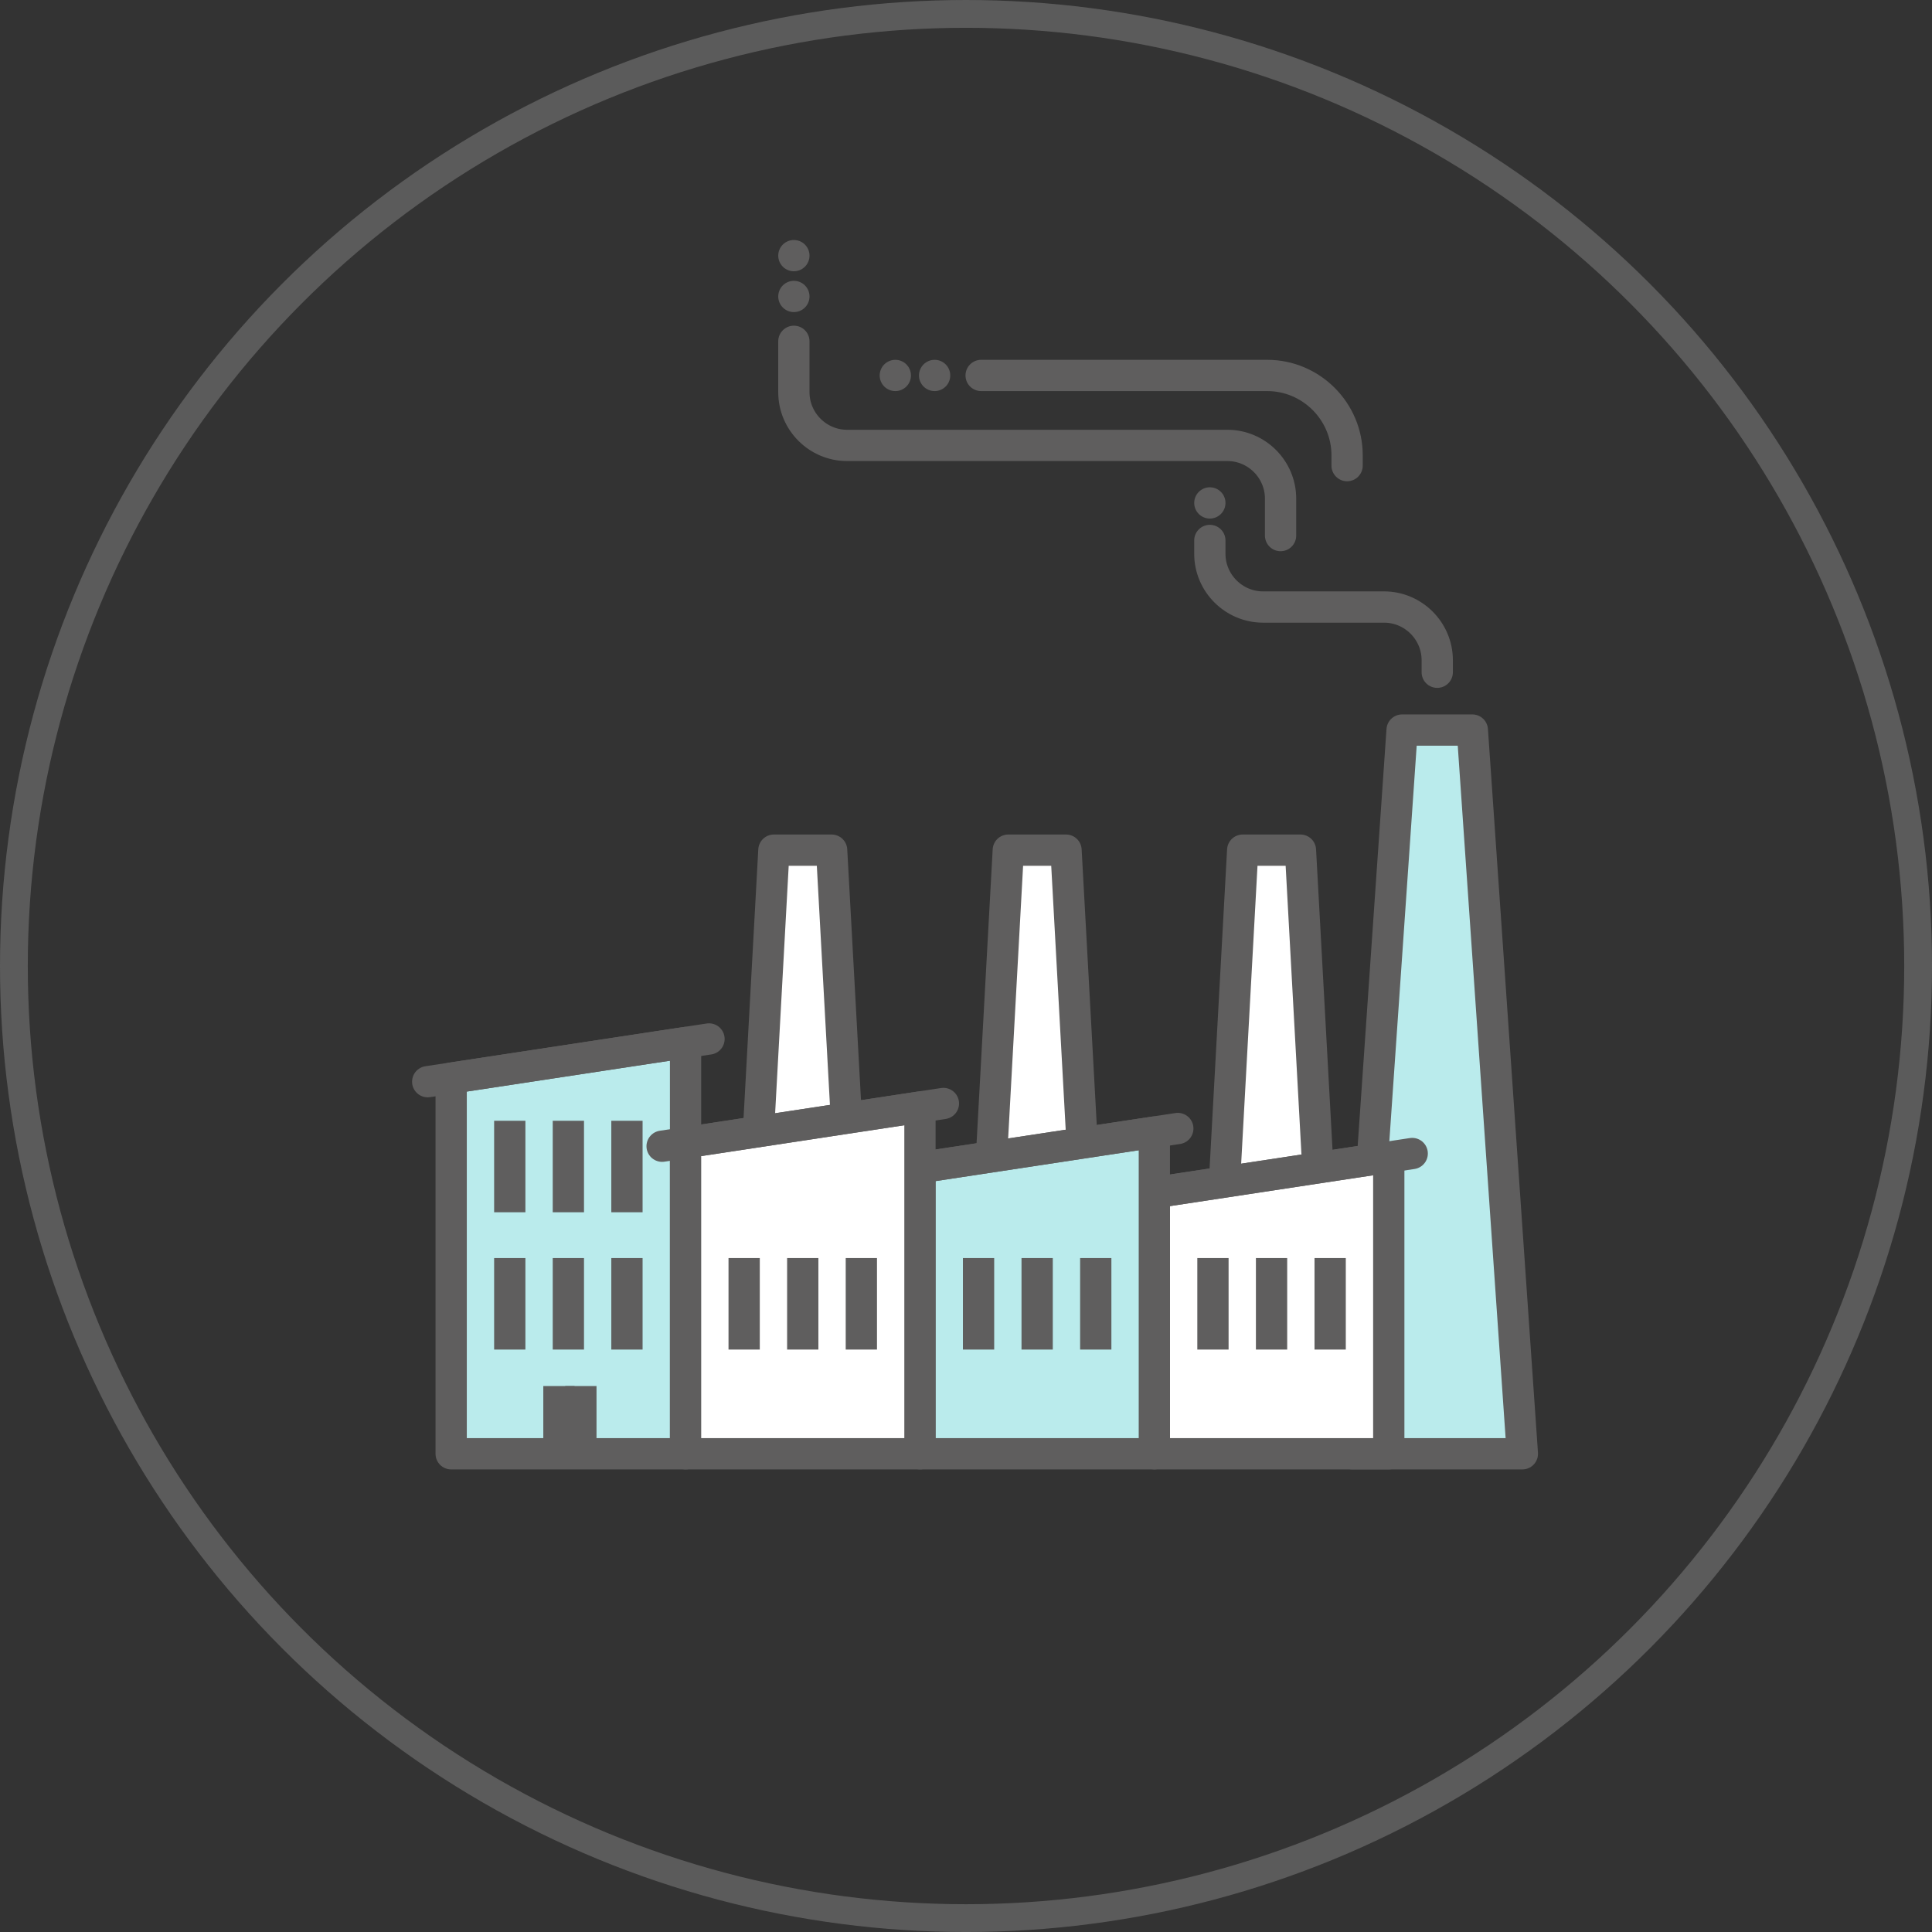
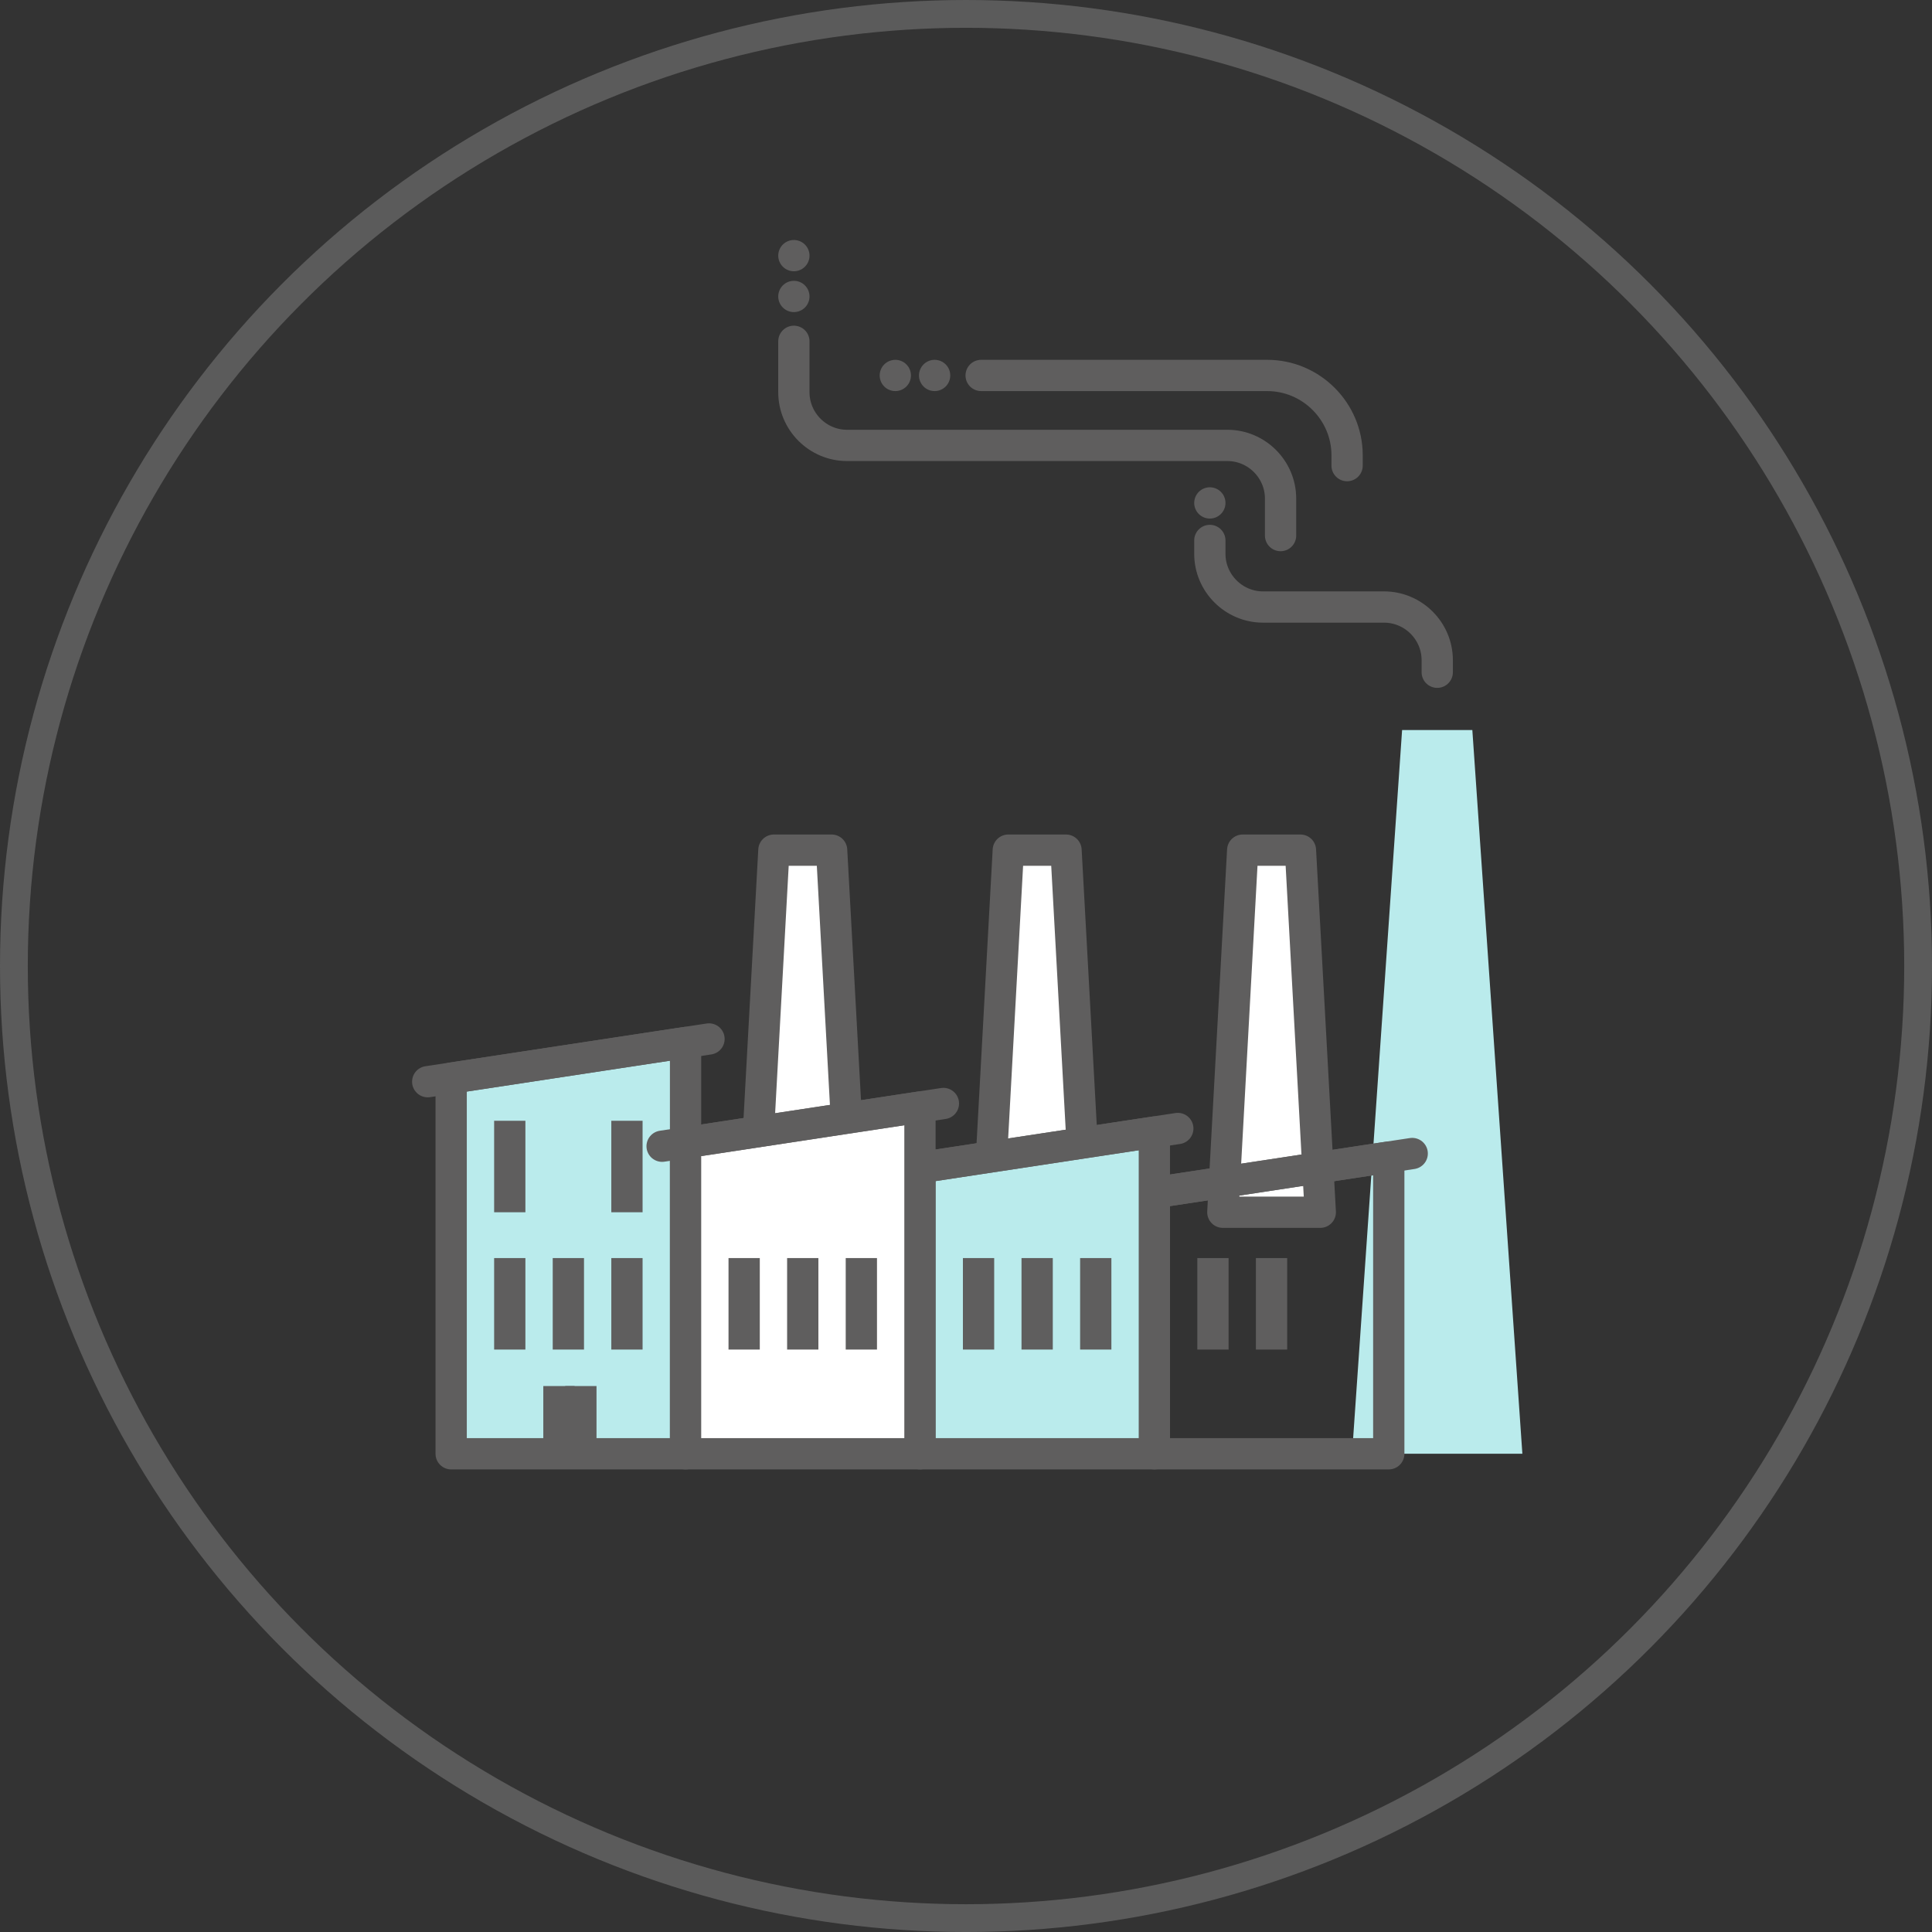
<svg xmlns="http://www.w3.org/2000/svg" version="1.1" id="Layer_1" x="0px" y="0px" width="111.205px" height="111.206px" viewBox="0 0 111.205 111.206" enable-background="new 0 0 111.205 111.206" xml:space="preserve">
  <rect x="0" y="0" width="111.205" height="111.206" fill="#333333" stroke="none" />
  <g>
    <polygon fill="#BAEBEC" points="39.46,60.007 25.969,62.057 25.969,83.679 39.46,83.679  " />
    <polygon fill="none" stroke="#5F5E5E" stroke-width="1.8" stroke-linecap="round" stroke-linejoin="round" stroke-miterlimit="10" points="   39.46,60.007 25.969,62.057 25.969,83.679 39.46,83.679  " />
-     <line fill="#FFFFFF" x1="40.81" y1="59.802" x2="24.619" y2="62.262" />
    <line fill="none" stroke="#5F5E5E" stroke-width="1.8" stroke-linecap="round" stroke-linejoin="round" stroke-miterlimit="10" x1="40.81" y1="59.802" x2="24.619" y2="62.262" />
    <line fill="none" stroke="#5F5E5E" stroke-width="1.8" stroke-linejoin="round" stroke-miterlimit="10" x1="32.715" y1="72.414" x2="32.715" y2="77.681" />
    <line fill="none" stroke="#5F5E5E" stroke-width="1.8" stroke-linejoin="round" stroke-miterlimit="10" x1="29.342" y1="72.414" x2="29.342" y2="77.681" />
    <line fill="none" stroke="#5F5E5E" stroke-width="1.8" stroke-linejoin="round" stroke-miterlimit="10" x1="36.087" y1="72.414" x2="36.087" y2="77.681" />
    <line fill="none" stroke="#5F5E5E" stroke-width="1.8" stroke-linejoin="round" stroke-miterlimit="10" x1="33.435" y1="79.779" x2="33.435" y2="83.606" />
    <line fill="none" stroke="#5F5E5E" stroke-width="1.8" stroke-linejoin="round" stroke-miterlimit="10" x1="32.172" y1="79.779" x2="32.172" y2="83.606" />
-     <line fill="none" stroke="#5F5E5E" stroke-width="1.8" stroke-linejoin="round" stroke-miterlimit="10" x1="32.715" y1="64.51" x2="32.715" y2="69.777" />
    <line fill="none" stroke="#5F5E5E" stroke-width="1.8" stroke-linejoin="round" stroke-miterlimit="10" x1="29.342" y1="64.51" x2="29.342" y2="69.777" />
    <line fill="none" stroke="#5F5E5E" stroke-width="1.8" stroke-linejoin="round" stroke-miterlimit="10" x1="36.087" y1="64.51" x2="36.087" y2="69.777" />
    <polygon fill="#BAEBEC" points="80.704,42.022 84.747,42.022 87.627,83.678 77.824,83.678  " />
-     <polygon fill="none" stroke="#5F5E5E" stroke-width="1.8" stroke-linecap="round" stroke-linejoin="round" stroke-miterlimit="10" points="   80.704,42.022 84.747,42.022 87.627,83.678 77.824,83.678  " />
    <polygon fill="#FFFFFF" points="75.995,69.776 74.853,48.934 71.529,48.934 70.386,69.776  " />
    <polygon fill="none" stroke="#5F5E5E" stroke-width="1.8" stroke-linecap="round" stroke-linejoin="round" stroke-miterlimit="10" points="   75.995,69.776 74.853,48.934 71.529,48.934 70.386,69.776  " />
    <polygon fill="#FFFFFF" points="62.503,69.776 61.36,48.934 58.037,48.934 56.894,69.776  " />
    <polygon fill="none" stroke="#5F5E5E" stroke-width="1.8" stroke-linecap="round" stroke-linejoin="round" stroke-miterlimit="10" points="   62.503,69.776 61.36,48.934 58.037,48.934 56.894,69.776  " />
    <polygon fill="#FFFFFF" points="49.011,69.776 47.868,48.934 44.545,48.934 43.402,69.776  " />
    <polygon fill="none" stroke="#5F5E5E" stroke-width="1.8" stroke-linecap="round" stroke-linejoin="round" stroke-miterlimit="10" points="   49.011,69.776 47.868,48.934 44.545,48.934 43.402,69.776  " />
-     <polygon fill="#FFFFFF" points="79.937,66.601 66.444,68.65 66.444,83.678 79.937,83.678  " />
    <polygon fill="none" stroke="#5F5E5E" stroke-width="1.8" stroke-linecap="round" stroke-linejoin="round" stroke-miterlimit="10" points="   79.937,66.601 66.444,68.65 66.444,83.678 79.937,83.678  " />
    <line fill="#FFFFFF" x1="81.286" y1="66.396" x2="65.096" y2="68.855" />
    <line fill="none" stroke="#5F5E5E" stroke-width="1.8" stroke-linecap="round" stroke-linejoin="round" stroke-miterlimit="10" x1="81.286" y1="66.396" x2="65.096" y2="68.855" />
    <line fill="none" stroke="#5F5E5E" stroke-width="1.8" stroke-linejoin="round" stroke-miterlimit="10" x1="73.19" y1="72.414" x2="73.19" y2="77.681" />
    <line fill="none" stroke="#5F5E5E" stroke-width="1.8" stroke-linejoin="round" stroke-miterlimit="10" x1="69.817" y1="72.414" x2="69.817" y2="77.681" />
-     <line fill="none" stroke="#5F5E5E" stroke-width="1.8" stroke-linejoin="round" stroke-miterlimit="10" x1="76.563" y1="72.414" x2="76.563" y2="77.681" />
    <polygon fill="#BAEBEC" points="66.444,65.161 52.952,67.21 52.952,83.678 66.444,83.678  " />
    <polygon fill="none" stroke="#5F5E5E" stroke-width="1.8" stroke-linecap="round" stroke-linejoin="round" stroke-miterlimit="10" points="   66.444,65.161 52.952,67.21 52.952,83.678 66.444,83.678  " />
    <line fill="#FFFFFF" x1="67.794" y1="64.956" x2="51.604" y2="67.415" />
    <line fill="none" stroke="#5F5E5E" stroke-width="1.8" stroke-linecap="round" stroke-linejoin="round" stroke-miterlimit="10" x1="67.794" y1="64.956" x2="51.604" y2="67.415" />
    <line fill="none" stroke="#5F5E5E" stroke-width="1.8" stroke-linejoin="round" stroke-miterlimit="10" x1="59.698" y1="72.414" x2="59.698" y2="77.681" />
    <line fill="none" stroke="#5F5E5E" stroke-width="1.8" stroke-linejoin="round" stroke-miterlimit="10" x1="56.325" y1="72.414" x2="56.325" y2="77.681" />
    <line fill="none" stroke="#5F5E5E" stroke-width="1.8" stroke-linejoin="round" stroke-miterlimit="10" x1="63.071" y1="72.414" x2="63.071" y2="77.681" />
    <polygon fill="#FFFFFF" points="52.952,63.721 39.461,65.771 39.461,83.678 52.952,83.678  " />
    <polygon fill="none" stroke="#5F5E5E" stroke-width="1.8" stroke-linecap="round" stroke-linejoin="round" stroke-miterlimit="10" points="   52.952,63.721 39.461,65.771 39.461,83.678 52.952,83.678  " />
    <line fill="#FFFFFF" x1="54.302" y1="63.516" x2="38.111" y2="65.976" />
    <line fill="none" stroke="#5F5E5E" stroke-width="1.8" stroke-linecap="round" stroke-linejoin="round" stroke-miterlimit="10" x1="54.302" y1="63.516" x2="38.111" y2="65.976" />
    <line fill="none" stroke="#5F5E5E" stroke-width="1.8" stroke-linejoin="round" stroke-miterlimit="10" x1="46.206" y1="72.414" x2="46.206" y2="77.681" />
    <line fill="none" stroke="#5F5E5E" stroke-width="1.8" stroke-linejoin="round" stroke-miterlimit="10" x1="42.833" y1="72.414" x2="42.833" y2="77.681" />
    <line fill="none" stroke="#5F5E5E" stroke-width="1.8" stroke-linejoin="round" stroke-miterlimit="10" x1="49.579" y1="72.414" x2="49.579" y2="77.681" />
    <path fill="none" stroke="#5F5E5E" stroke-width="1.8" stroke-linecap="round" stroke-linejoin="round" stroke-miterlimit="10" d="   M45.695,19.646v2.931c0,1.683,1.378,3.061,3.062,3.061h21.891c1.684,0,3.061,1.378,3.061,3.061v2.129" />
    <path fill="none" stroke="#5F5E5E" stroke-width="1.8" stroke-linecap="round" stroke-linejoin="round" stroke-miterlimit="10" d="   M69.638,31.108v0.77c0,1.684,1.379,3.062,3.063,3.062h6.964c1.683,0,3.062,1.377,3.062,3.061v0.693" />
    <path fill="none" stroke="#5F5E5E" stroke-width="1.8" stroke-linecap="round" stroke-linejoin="round" stroke-miterlimit="10" d="   M56.474,21.611h16.468c2.527,0,4.596,2.068,4.596,4.596v0.594" />
    <line fill="none" stroke="#5F5E5E" stroke-width="1.8" stroke-linecap="round" stroke-linejoin="round" stroke-miterlimit="10" x1="51.534" y1="21.611" x2="51.534" y2="21.611" />
    <line fill="none" stroke="#5F5E5E" stroke-width="1.8" stroke-linecap="round" stroke-linejoin="round" stroke-miterlimit="10" x1="69.638" y1="28.948" x2="69.638" y2="28.948" />
    <line fill="none" stroke="#5F5E5E" stroke-width="1.8" stroke-linecap="round" stroke-linejoin="round" stroke-miterlimit="10" x1="53.796" y1="21.611" x2="53.796" y2="21.611" />
    <line fill="none" stroke="#5F5E5E" stroke-width="1.8" stroke-linecap="round" stroke-linejoin="round" stroke-miterlimit="10" x1="45.695" y1="17.064" x2="45.695" y2="17.064" />
    <line fill="none" stroke="#5F5E5E" stroke-width="1.8" stroke-linecap="round" stroke-linejoin="round" stroke-miterlimit="10" x1="45.695" y1="14.714" x2="45.695" y2="14.714" />
    <circle fill="none" stroke="#5B5B5B" stroke-width="1.6" stroke-miterlimit="10" cx="55.603" cy="55.603" r="54.803" />
  </g>
</svg>